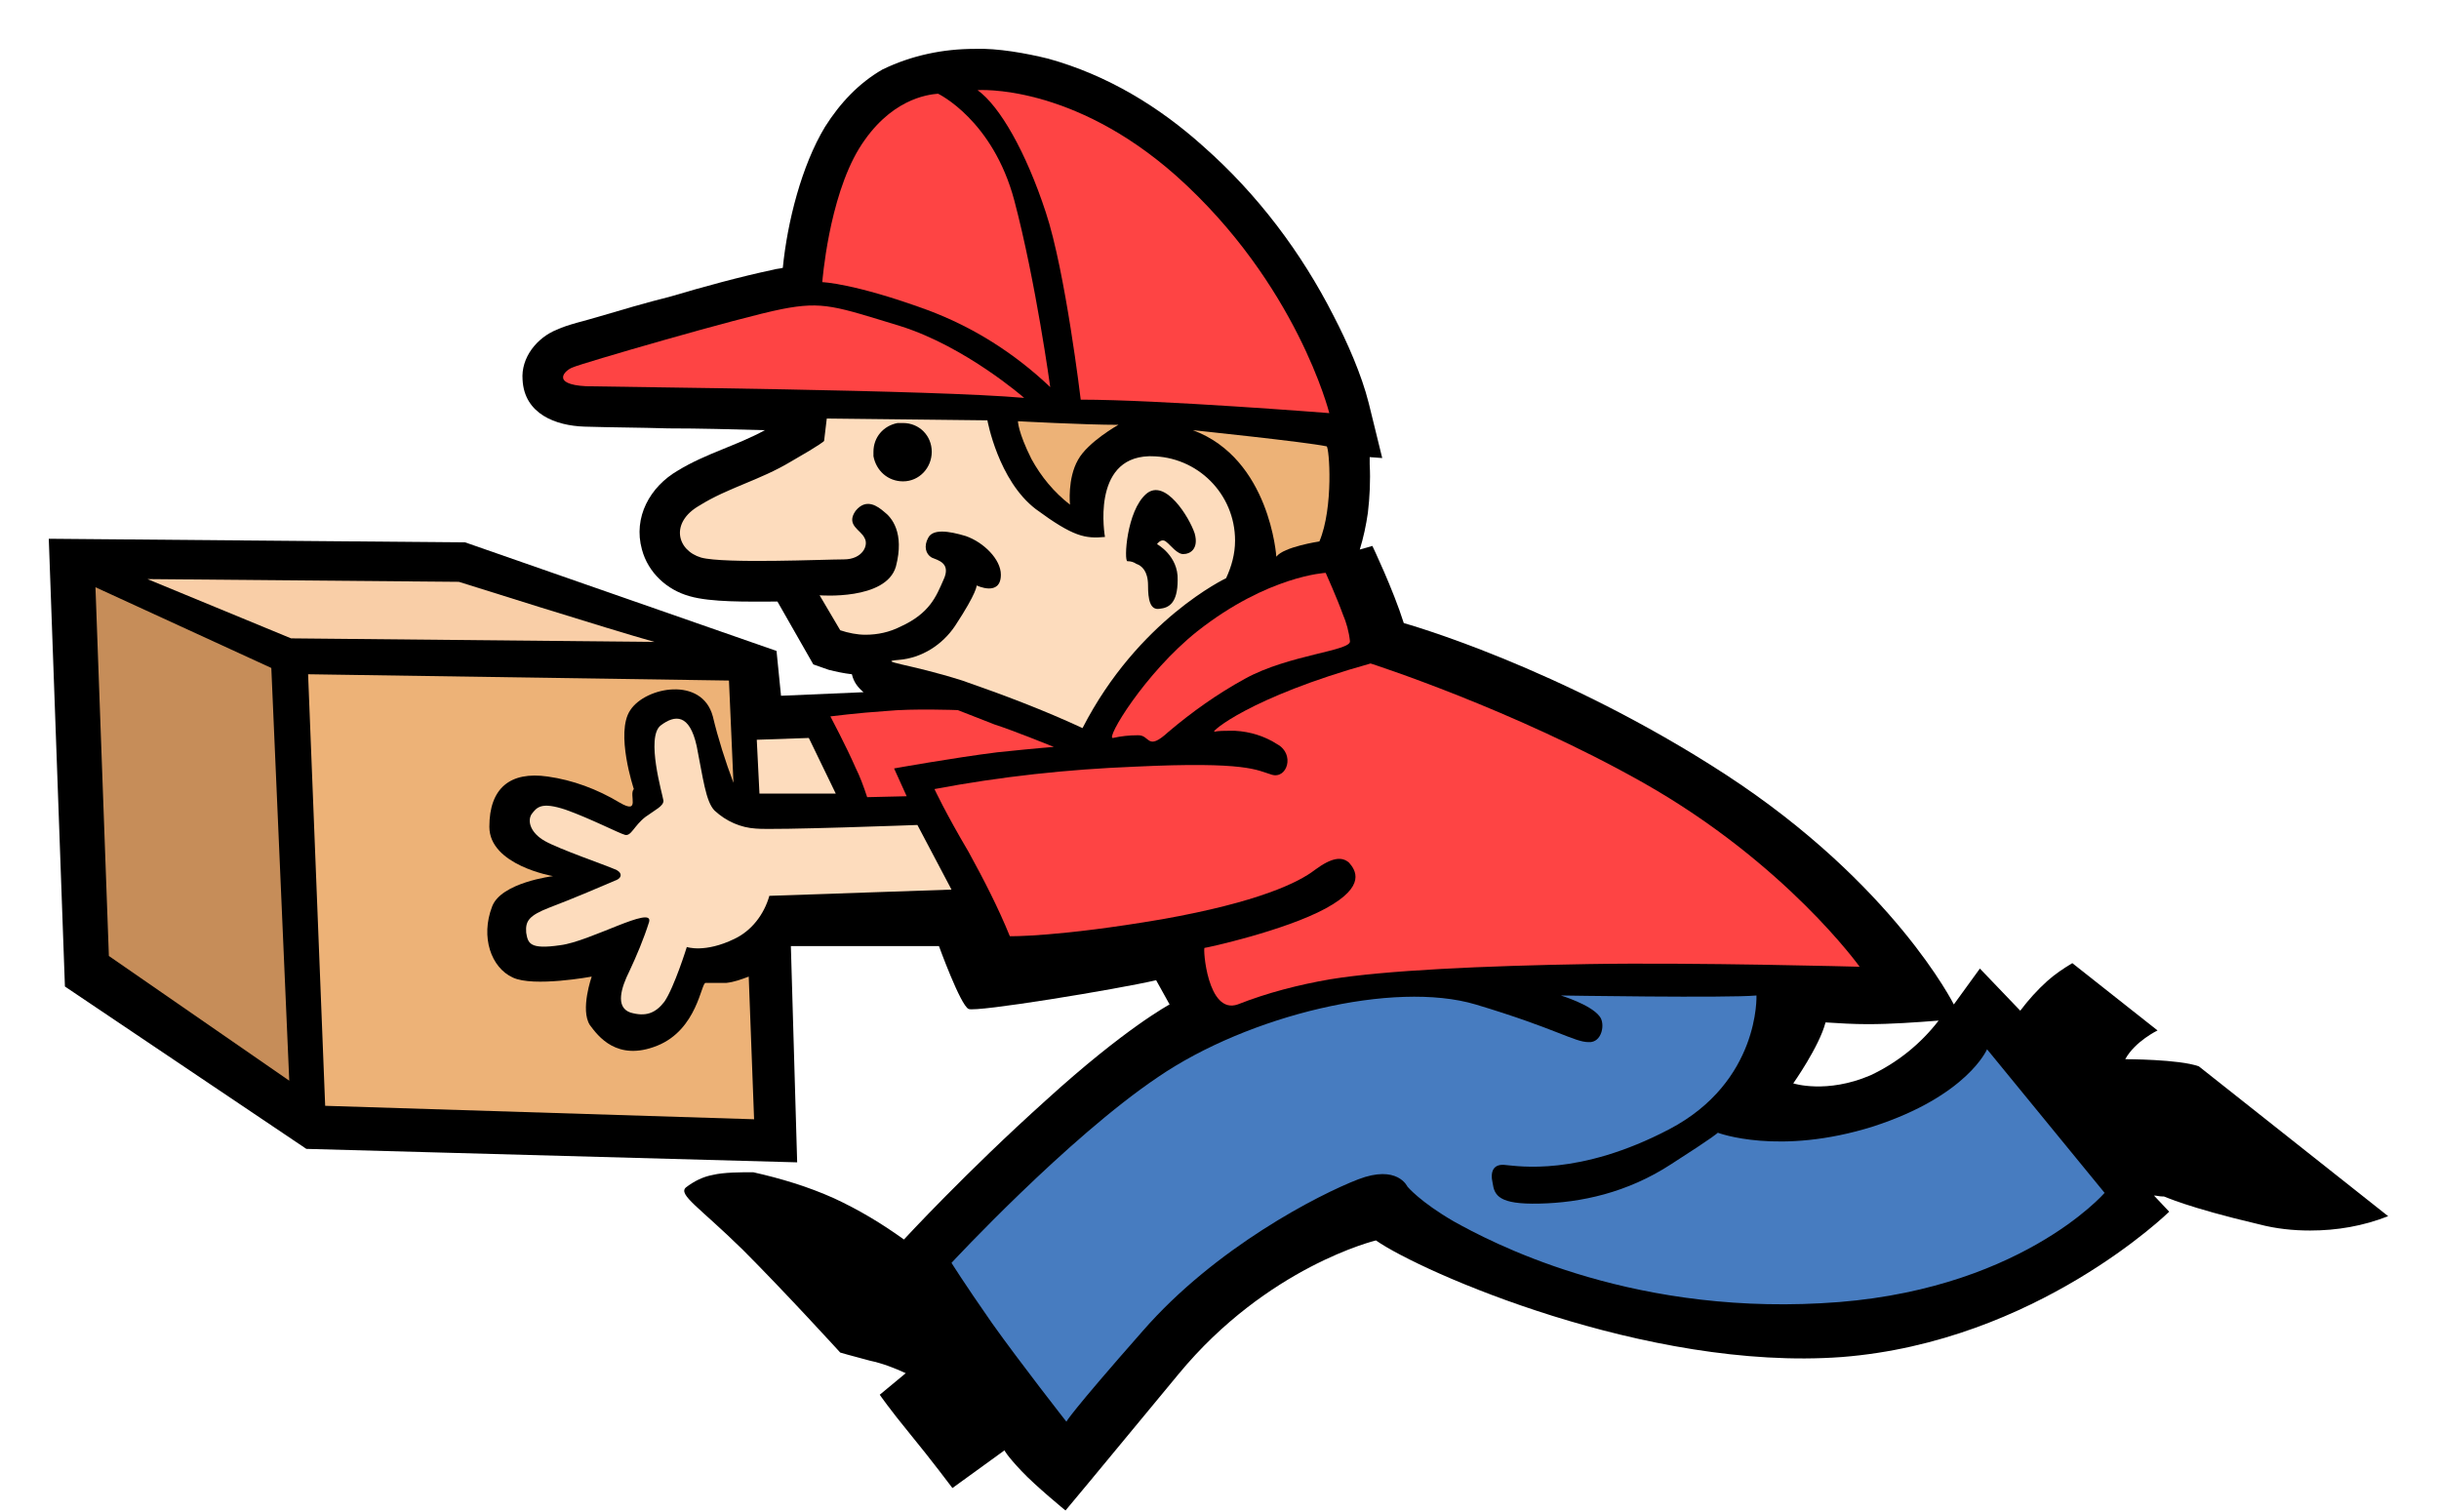
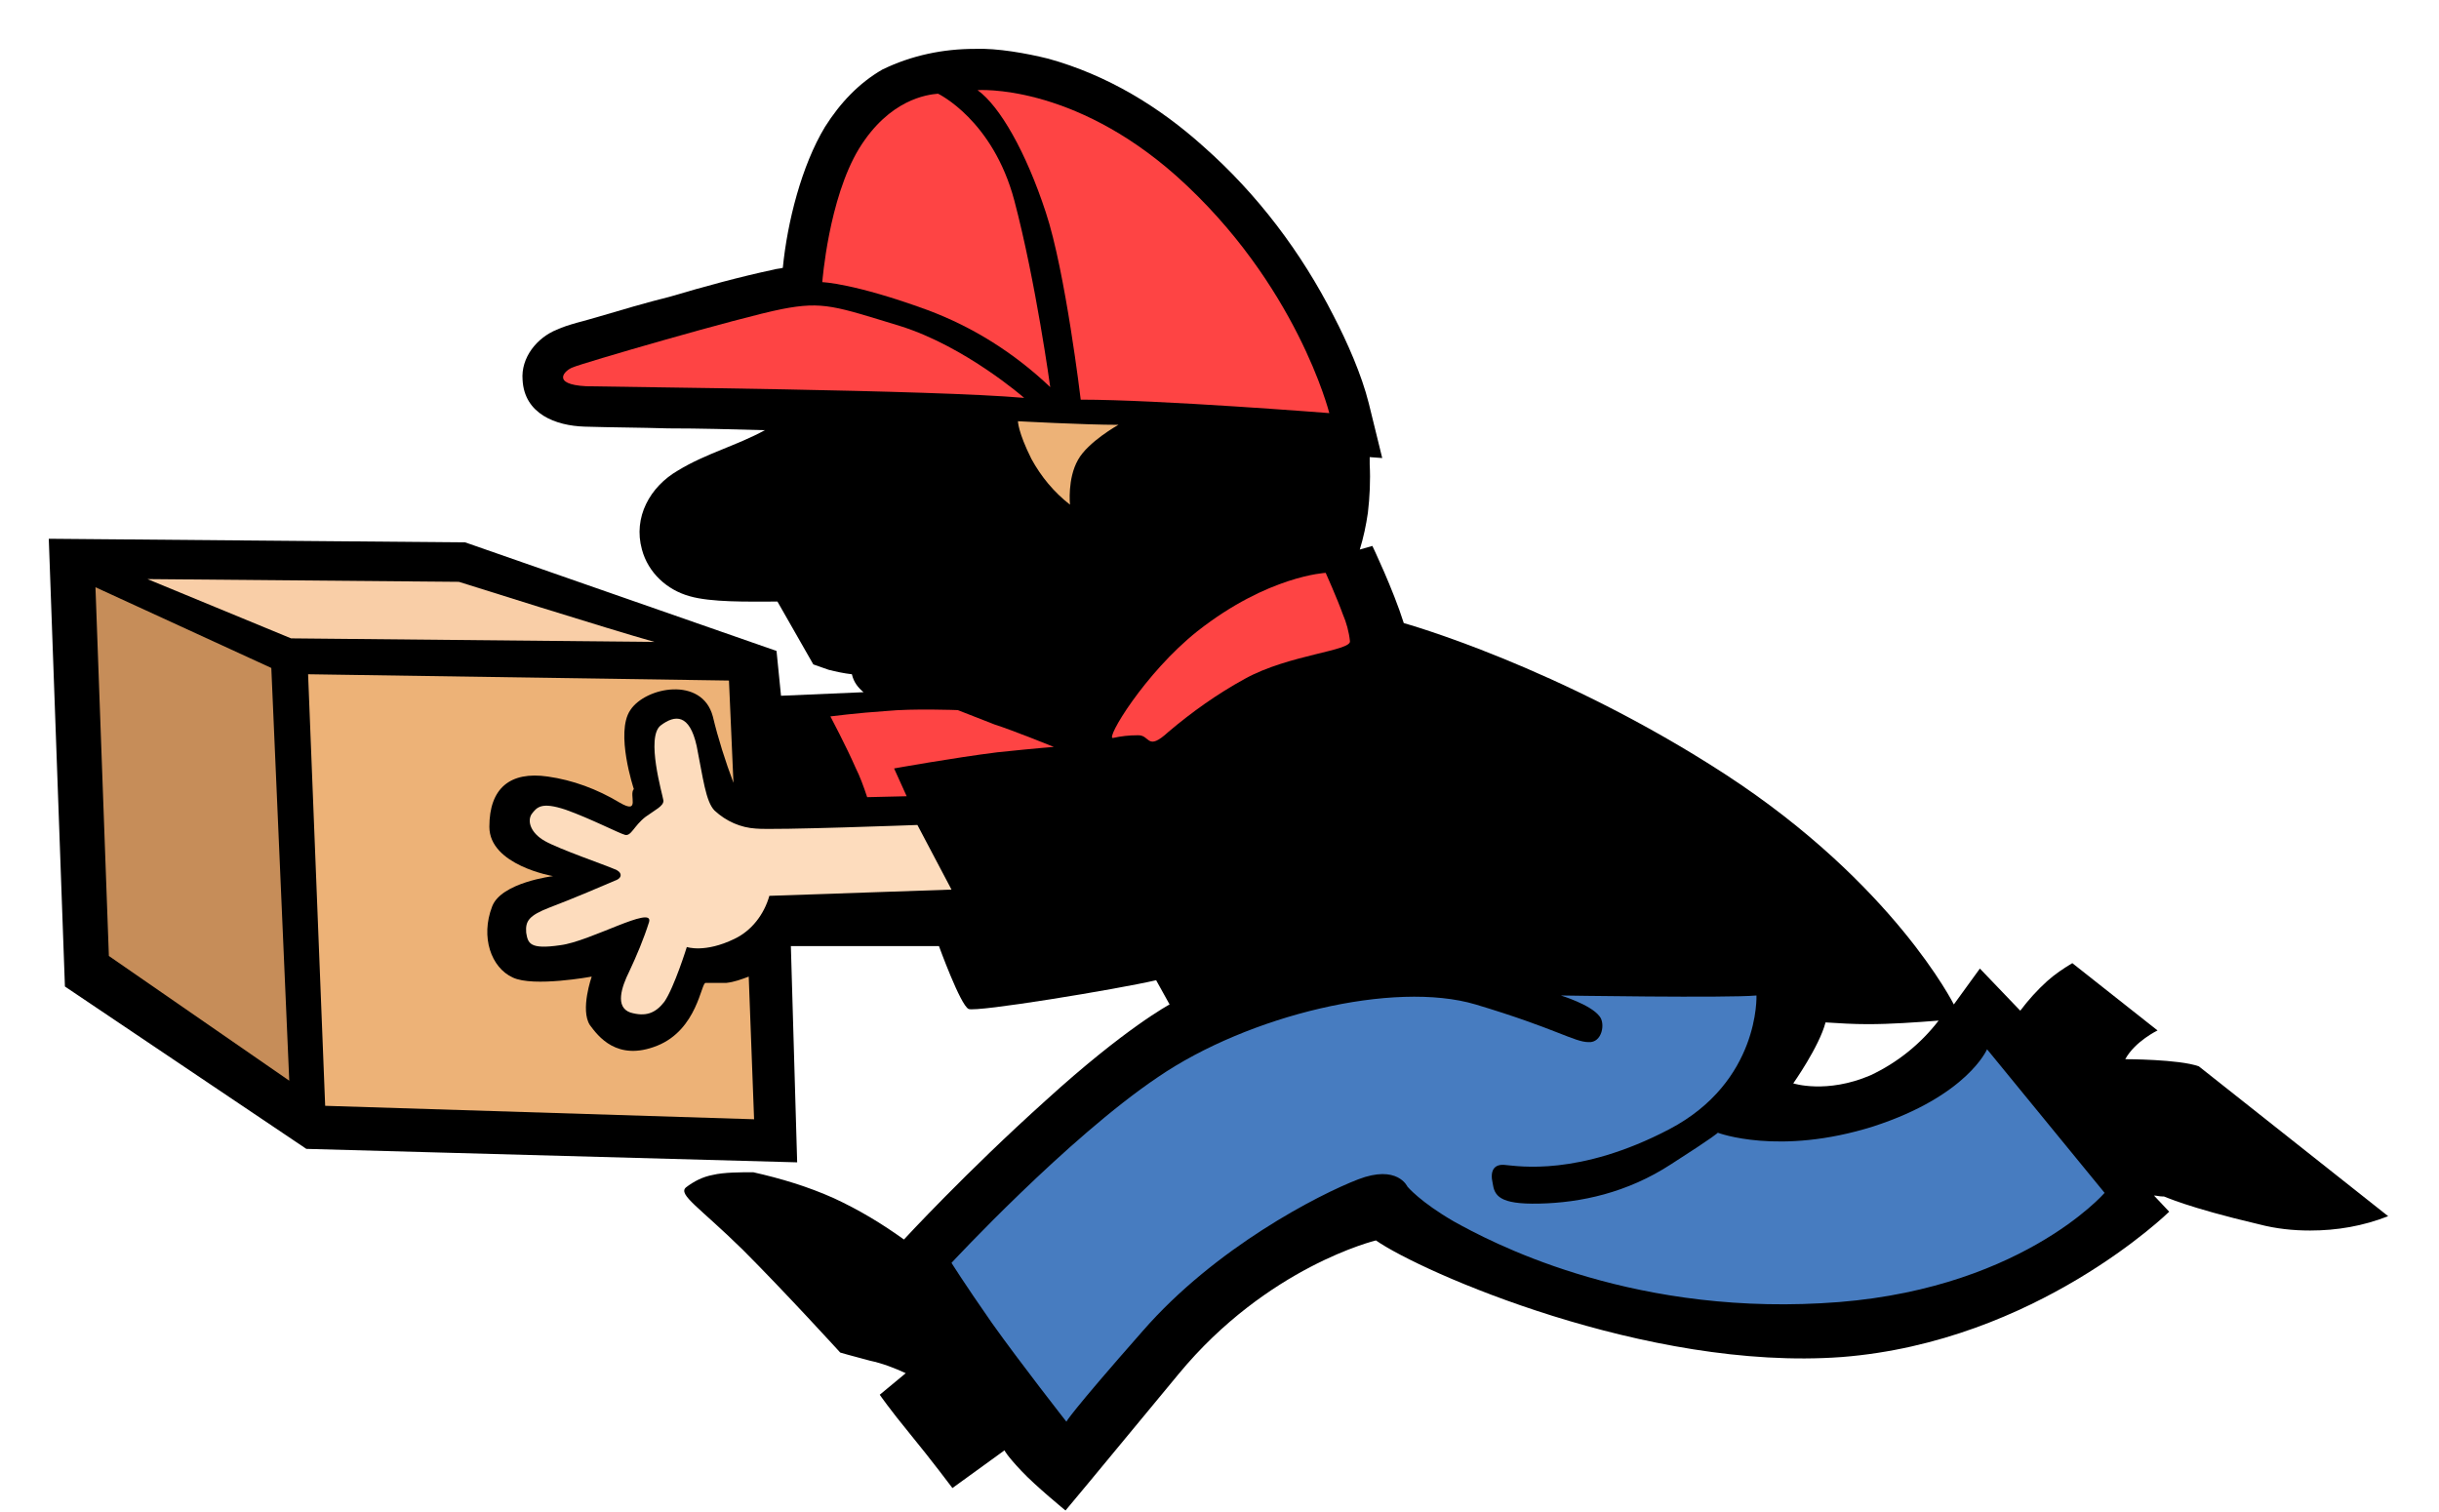
<svg xmlns="http://www.w3.org/2000/svg" width="50" height="31" viewBox="0 0 50 31" fill="none">
  <g clip-path="url(#clip0_5079_106)">
    <path fill-rule="evenodd" clip-rule="evenodd" d="M15.441 24.034C15.202 24.034 14.834 24.034 14.613 24.089C14.411 24.126 14.227 24.218 14.061 24.346C13.896 24.494 14.337 24.751 15.22 25.616C16.103 26.499 17.225 27.731 17.225 27.731C17.225 27.731 17.409 27.786 17.832 27.897C18.09 27.952 18.329 28.044 18.568 28.154L18.035 28.596C18.035 28.596 18.237 28.89 18.66 29.405C19.083 29.92 19.525 30.509 19.525 30.509L20.592 29.736C20.592 29.736 20.628 29.828 20.941 30.16C21.235 30.472 21.843 30.969 21.843 30.969C21.843 30.969 22.339 30.38 24.16 28.173C25.982 25.965 28.207 25.432 28.207 25.432C29.127 26.076 33.763 28.117 37.755 27.823C41.747 27.511 44.469 24.843 44.469 24.843L44.157 24.512C44.212 24.512 44.267 24.53 44.322 24.53C44.341 24.53 44.359 24.53 44.359 24.53C44.377 24.53 44.819 24.751 46.309 25.101C46.659 25.193 47.008 25.229 47.358 25.229C47.91 25.229 48.443 25.137 48.958 24.935L45.077 21.863C44.672 21.716 43.568 21.716 43.568 21.716C43.77 21.348 44.23 21.127 44.23 21.127L42.483 19.747C42.299 19.858 42.133 19.968 41.968 20.115C41.765 20.299 41.581 20.502 41.416 20.722L40.588 19.858L40.054 20.594C40.054 20.594 38.822 18.129 35.382 15.884C31.96 13.658 28.778 12.775 28.778 12.775C28.557 12.076 28.134 11.193 28.134 11.193L27.876 11.267C27.95 11.028 28.005 10.77 28.042 10.513C28.079 10.2 28.097 9.85 28.079 9.519C28.079 9.464 28.079 9.427 28.079 9.372L28.336 9.391L28.06 8.268C27.913 7.68 27.619 7.017 27.343 6.484C26.681 5.178 25.779 3.982 24.675 3.007C23.756 2.179 22.689 1.536 21.493 1.204C21.052 1.094 20.444 0.984 19.985 1.002C19.341 1.002 18.697 1.131 18.09 1.425C17.611 1.701 17.225 2.106 16.912 2.602C16.434 3.393 16.14 4.552 16.048 5.491C15.993 5.509 15.919 5.509 15.864 5.527C15.165 5.675 14.429 5.877 13.748 6.079C13.233 6.208 12.737 6.355 12.24 6.502C12.001 6.576 11.651 6.65 11.412 6.76C11.007 6.925 10.676 7.33 10.713 7.79C10.75 8.489 11.394 8.728 11.982 8.747C12.553 8.765 13.123 8.765 13.693 8.783C14.355 8.783 15.018 8.802 15.68 8.82C15.11 9.133 14.466 9.299 13.896 9.648C13.325 9.979 12.976 10.605 13.16 11.267C13.288 11.745 13.675 12.095 14.135 12.223C14.576 12.352 15.349 12.334 15.809 12.334C15.864 12.334 15.901 12.334 15.938 12.334L16.673 13.622L16.986 13.732C17.133 13.769 17.299 13.806 17.464 13.824C17.501 13.989 17.593 14.1 17.703 14.192L16.011 14.265L15.919 13.346L9.536 11.12L1 11.046L1.331 20.226L6.28 23.555L16.342 23.831L16.213 19.398H19.249C19.249 19.398 19.69 20.612 19.856 20.686C20.003 20.759 22.91 20.281 23.701 20.097L23.977 20.594C23.977 20.594 23.075 21.072 21.438 22.562C19.801 24.034 18.531 25.413 18.531 25.413C18.071 25.082 17.611 24.806 17.096 24.567C16.563 24.328 16.011 24.162 15.441 24.034ZM36.762 22.212C36.762 22.212 37.295 21.458 37.424 20.962C37.7 20.98 37.994 20.998 38.288 20.998C38.767 20.998 39.263 20.962 39.742 20.925C39.374 21.403 38.895 21.789 38.344 22.047C37.442 22.433 36.762 22.212 36.762 22.212Z" fill="black" />
    <path fill-rule="evenodd" clip-rule="evenodd" d="M18.807 16.914L19.506 18.239L15.772 18.367C15.662 18.754 15.404 19.085 15.055 19.25C14.447 19.545 14.08 19.416 14.08 19.416C14.08 19.416 13.822 20.244 13.62 20.538C13.436 20.777 13.233 20.851 12.921 20.759C12.608 20.648 12.737 20.244 12.902 19.913C13.049 19.6 13.197 19.25 13.307 18.901C13.399 18.551 12.093 19.305 11.486 19.379C10.86 19.471 10.823 19.342 10.787 19.122C10.768 18.882 10.842 18.772 11.265 18.607C11.707 18.441 12.442 18.128 12.608 18.055C12.774 17.999 12.755 17.871 12.589 17.816C12.424 17.742 11.467 17.411 11.173 17.245C10.879 17.08 10.805 16.84 10.897 16.693C11.008 16.546 11.1 16.436 11.596 16.601C12.111 16.785 12.681 17.08 12.81 17.116C12.939 17.153 12.994 16.933 13.233 16.748C13.436 16.601 13.601 16.528 13.601 16.417C13.583 16.289 13.233 15.111 13.546 14.872C13.84 14.651 14.135 14.633 14.282 15.295C14.411 15.939 14.466 16.436 14.65 16.62C14.889 16.84 15.183 16.969 15.496 16.988C15.864 17.024 18.807 16.914 18.807 16.914Z" fill="#FDDCBD" />
    <path fill-rule="evenodd" clip-rule="evenodd" d="M15.036 16.05L14.944 13.953L6.316 13.824L6.666 22.672L15.459 22.948L15.349 20.023C15.202 20.078 15.055 20.134 14.889 20.152C14.834 20.152 14.797 20.152 14.76 20.152C14.668 20.152 14.558 20.152 14.466 20.152C14.374 20.134 14.3 21.108 13.472 21.44C12.645 21.771 12.258 21.237 12.093 21.017C11.89 20.704 12.13 20.023 12.13 20.023C12.13 20.023 10.934 20.244 10.511 20.041C10.069 19.839 9.848 19.214 10.088 18.588C10.271 18.092 11.338 17.963 11.338 17.963C11.338 17.963 10.032 17.742 10.032 16.951C10.032 16.16 10.456 15.81 11.228 15.921C11.743 15.994 12.24 16.178 12.7 16.454C13.141 16.712 12.884 16.289 12.994 16.178C12.994 16.178 12.608 15.02 12.921 14.56C13.233 14.081 14.392 13.861 14.613 14.688C14.723 15.148 14.87 15.608 15.036 16.05Z" fill="#EDB277" />
    <path fill-rule="evenodd" clip-rule="evenodd" d="M13.417 13.161L5.967 13.088L3.023 11.873L9.407 11.929C9.407 11.929 12.553 12.922 13.417 13.161Z" fill="#F9CEA7" />
    <path fill-rule="evenodd" clip-rule="evenodd" d="M5.562 13.695L5.93 22.157L2.232 19.6L1.957 12.04L5.562 13.695Z" fill="#C68D59" />
-     <path fill-rule="evenodd" clip-rule="evenodd" d="M16.581 15.13L17.133 16.27H15.569L15.514 15.167L16.581 15.13Z" fill="#FDDCBD" />
    <path fill-rule="evenodd" clip-rule="evenodd" d="M21.604 15.314C21.604 15.314 20.739 14.964 20.389 14.854C20.058 14.725 19.635 14.559 19.635 14.559C19.635 14.559 18.715 14.523 18.163 14.578C17.593 14.615 17.023 14.688 17.023 14.688C17.023 14.688 17.354 15.314 17.538 15.737C17.63 15.921 17.704 16.123 17.777 16.344L18.587 16.325L18.329 15.755C18.329 15.755 19.562 15.534 20.445 15.424C21.328 15.332 21.604 15.314 21.604 15.314Z" fill="#FE4444" />
    <path fill-rule="evenodd" clip-rule="evenodd" d="M27.177 11.745C27.177 11.745 27.416 12.279 27.527 12.591C27.6 12.757 27.655 12.959 27.674 13.143C27.711 13.346 26.423 13.419 25.522 13.916C24.951 14.229 24.436 14.597 23.958 15.001C23.498 15.424 23.59 15.056 23.314 15.075C23.149 15.075 22.983 15.093 22.817 15.13C22.652 15.167 23.461 13.806 24.547 12.941C26 11.8 27.177 11.745 27.177 11.745Z" fill="#FE4444" />
-     <path fill-rule="evenodd" clip-rule="evenodd" d="M28.097 13.603C28.097 13.603 31.022 14.541 33.69 16.05C36.614 17.705 38.123 19.821 38.123 19.821C38.123 19.821 34.72 19.729 32.567 19.766C30.415 19.802 28.392 19.894 27.269 20.078C26.625 20.189 25.982 20.354 25.375 20.593C24.749 20.814 24.657 19.416 24.694 19.434C24.731 19.434 26.331 19.085 27.177 18.625C28.024 18.165 27.784 17.834 27.656 17.687C27.509 17.558 27.306 17.576 26.957 17.834C26.625 18.092 25.798 18.496 23.829 18.846C21.677 19.214 20.702 19.195 20.702 19.195C20.463 18.607 20.169 18.036 19.856 17.466C19.378 16.657 19.157 16.178 19.157 16.178C20.518 15.921 21.879 15.774 23.259 15.719C25.577 15.608 25.761 15.792 26.074 15.884C26.386 15.976 26.552 15.461 26.184 15.259C25.926 15.093 25.632 15.001 25.319 14.983C25.283 14.983 25.227 14.983 25.191 14.983C25.099 14.983 24.988 14.983 24.896 15.001C24.804 15.02 25.595 14.302 28.097 13.603Z" fill="#FE4444" />
    <path fill-rule="evenodd" clip-rule="evenodd" d="M36.008 20.41C36.008 20.41 36.081 22.176 34.223 23.151C32.365 24.126 31.114 23.905 30.875 23.887C30.617 23.85 30.544 24.015 30.599 24.254C30.636 24.512 30.728 24.696 31.556 24.677C32.402 24.659 33.358 24.457 34.26 23.868C35.18 23.279 35.216 23.224 35.216 23.224C35.216 23.224 36.467 23.703 38.399 23.096C40.331 22.47 40.735 21.513 40.735 21.513L43.145 24.457C43.145 24.457 41.361 26.517 37.332 26.72C33.285 26.94 30.507 25.432 29.808 25.045C29.109 24.641 28.852 24.328 28.852 24.328C28.852 24.328 28.649 23.868 27.84 24.181C27.03 24.494 24.915 25.579 23.425 27.29C21.935 28.982 21.861 29.148 21.861 29.148C21.861 29.148 20.923 27.952 20.334 27.124C19.745 26.278 19.506 25.892 19.506 25.892C19.506 25.892 21.879 23.335 23.737 22.084C25.595 20.814 28.576 20.097 30.25 20.594C31.905 21.09 32.273 21.366 32.567 21.366C32.843 21.385 32.917 20.98 32.788 20.833C32.604 20.594 31.997 20.41 31.997 20.41C31.997 20.41 35.419 20.465 36.008 20.41Z" fill="#477CC0" />
    <path fill-rule="evenodd" clip-rule="evenodd" d="M19.23 1.921C19.23 1.921 20.353 2.455 20.794 4.111C21.236 5.785 21.53 7.937 21.53 7.937C20.794 7.238 19.948 6.704 19.01 6.355C17.501 5.803 16.857 5.785 16.857 5.785C16.857 5.785 16.986 4.074 17.612 3.044C18.237 2.032 19.01 1.94 19.23 1.921Z" fill="#FE4444" />
    <path fill-rule="evenodd" clip-rule="evenodd" d="M20.996 8.158C20.996 8.158 19.8 7.109 18.458 6.686C17.133 6.282 16.875 6.171 16.029 6.337C15.183 6.502 11.89 7.459 11.743 7.532C11.578 7.588 11.283 7.882 12.019 7.919C12.736 7.937 19.138 7.992 20.996 8.158Z" fill="#FE4444" />
    <path fill-rule="evenodd" clip-rule="evenodd" d="M22.155 8.194C22.155 8.194 21.842 5.564 21.438 4.35C21.033 3.117 20.499 2.179 20.04 1.848C20.04 1.848 21.971 1.701 24.123 3.614C26.588 5.821 27.251 8.47 27.251 8.47C27.251 8.47 23.756 8.194 22.155 8.194Z" fill="#FE4444" />
-     <path fill-rule="evenodd" clip-rule="evenodd" d="M27.196 9.151C27.251 9.169 27.343 10.402 27.048 11.101C27.048 11.101 26.313 11.211 26.165 11.414C26.165 11.414 26.037 9.408 24.455 8.82C24.455 8.82 26.754 9.059 27.196 9.151Z" fill="#EDB277" />
    <path fill-rule="evenodd" clip-rule="evenodd" d="M22.928 8.71C22.928 8.71 22.303 9.059 22.1 9.427C21.879 9.814 21.935 10.347 21.935 10.347C21.604 10.089 21.346 9.777 21.144 9.409C20.868 8.857 20.868 8.636 20.868 8.636C20.868 8.636 22.229 8.71 22.928 8.71Z" fill="#EDB277" />
-     <path fill-rule="evenodd" clip-rule="evenodd" d="M14.374 11.432C14.852 11.561 16.912 11.469 17.299 11.469C17.685 11.469 17.814 11.175 17.722 11.028C17.648 10.862 17.335 10.77 17.538 10.476C17.759 10.2 17.998 10.384 18.126 10.494C18.274 10.605 18.549 10.917 18.366 11.616C18.163 12.315 16.802 12.205 16.802 12.205L17.225 12.922C17.39 12.978 17.575 13.014 17.74 13.014C17.998 13.014 18.237 12.959 18.457 12.849C19.065 12.573 19.193 12.223 19.34 11.892C19.506 11.543 19.23 11.488 19.101 11.432C18.973 11.359 18.936 11.193 19.028 11.028C19.12 10.844 19.433 10.88 19.8 10.991C20.168 11.12 20.518 11.469 20.518 11.782C20.518 12.242 20.021 12.003 20.021 12.003C20.021 12.003 20.04 12.132 19.58 12.831C19.322 13.217 18.899 13.493 18.421 13.53C17.961 13.566 18.623 13.603 19.727 13.953C20.573 14.247 21.401 14.56 22.192 14.928C23.332 12.702 25.135 11.855 25.135 11.855C25.246 11.616 25.319 11.359 25.319 11.083C25.319 10.126 24.547 9.354 23.59 9.354C23.572 9.354 23.553 9.354 23.553 9.354C22.357 9.39 22.652 11.009 22.652 11.009C22.247 11.046 22.008 11.009 21.235 10.439C20.463 9.85 20.242 8.618 20.242 8.618L16.949 8.581L16.894 9.041C16.894 9.041 16.857 9.096 16.213 9.464C15.569 9.85 14.925 9.998 14.337 10.366C13.73 10.715 13.877 11.285 14.374 11.432ZM23.498 10.126C23.884 9.795 24.381 10.605 24.491 10.936C24.583 11.267 24.381 11.359 24.271 11.359C24.142 11.377 23.995 11.175 23.921 11.12C23.848 11.046 23.774 11.083 23.719 11.156C23.719 11.156 24.16 11.396 24.142 11.892C24.142 12.371 23.958 12.463 23.774 12.481C23.572 12.518 23.535 12.279 23.535 12.003C23.535 11.708 23.406 11.598 23.296 11.561C23.24 11.524 23.185 11.506 23.112 11.506C23.038 11.506 23.093 10.476 23.498 10.126ZM18.402 8.673C18.439 8.673 18.476 8.673 18.513 8.673C18.844 8.673 19.101 8.931 19.101 9.262C19.101 9.593 18.844 9.869 18.513 9.869C18.2 9.869 17.961 9.648 17.906 9.354C17.906 9.317 17.906 9.298 17.906 9.262C17.906 8.967 18.108 8.728 18.402 8.673Z" fill="#FDDCBD" />
  </g>
  <defs>
    <clipPath id="clip0_5079_106">
      <rect width="50" height="31" fill="white" />
    </clipPath>
  </defs>
</svg>